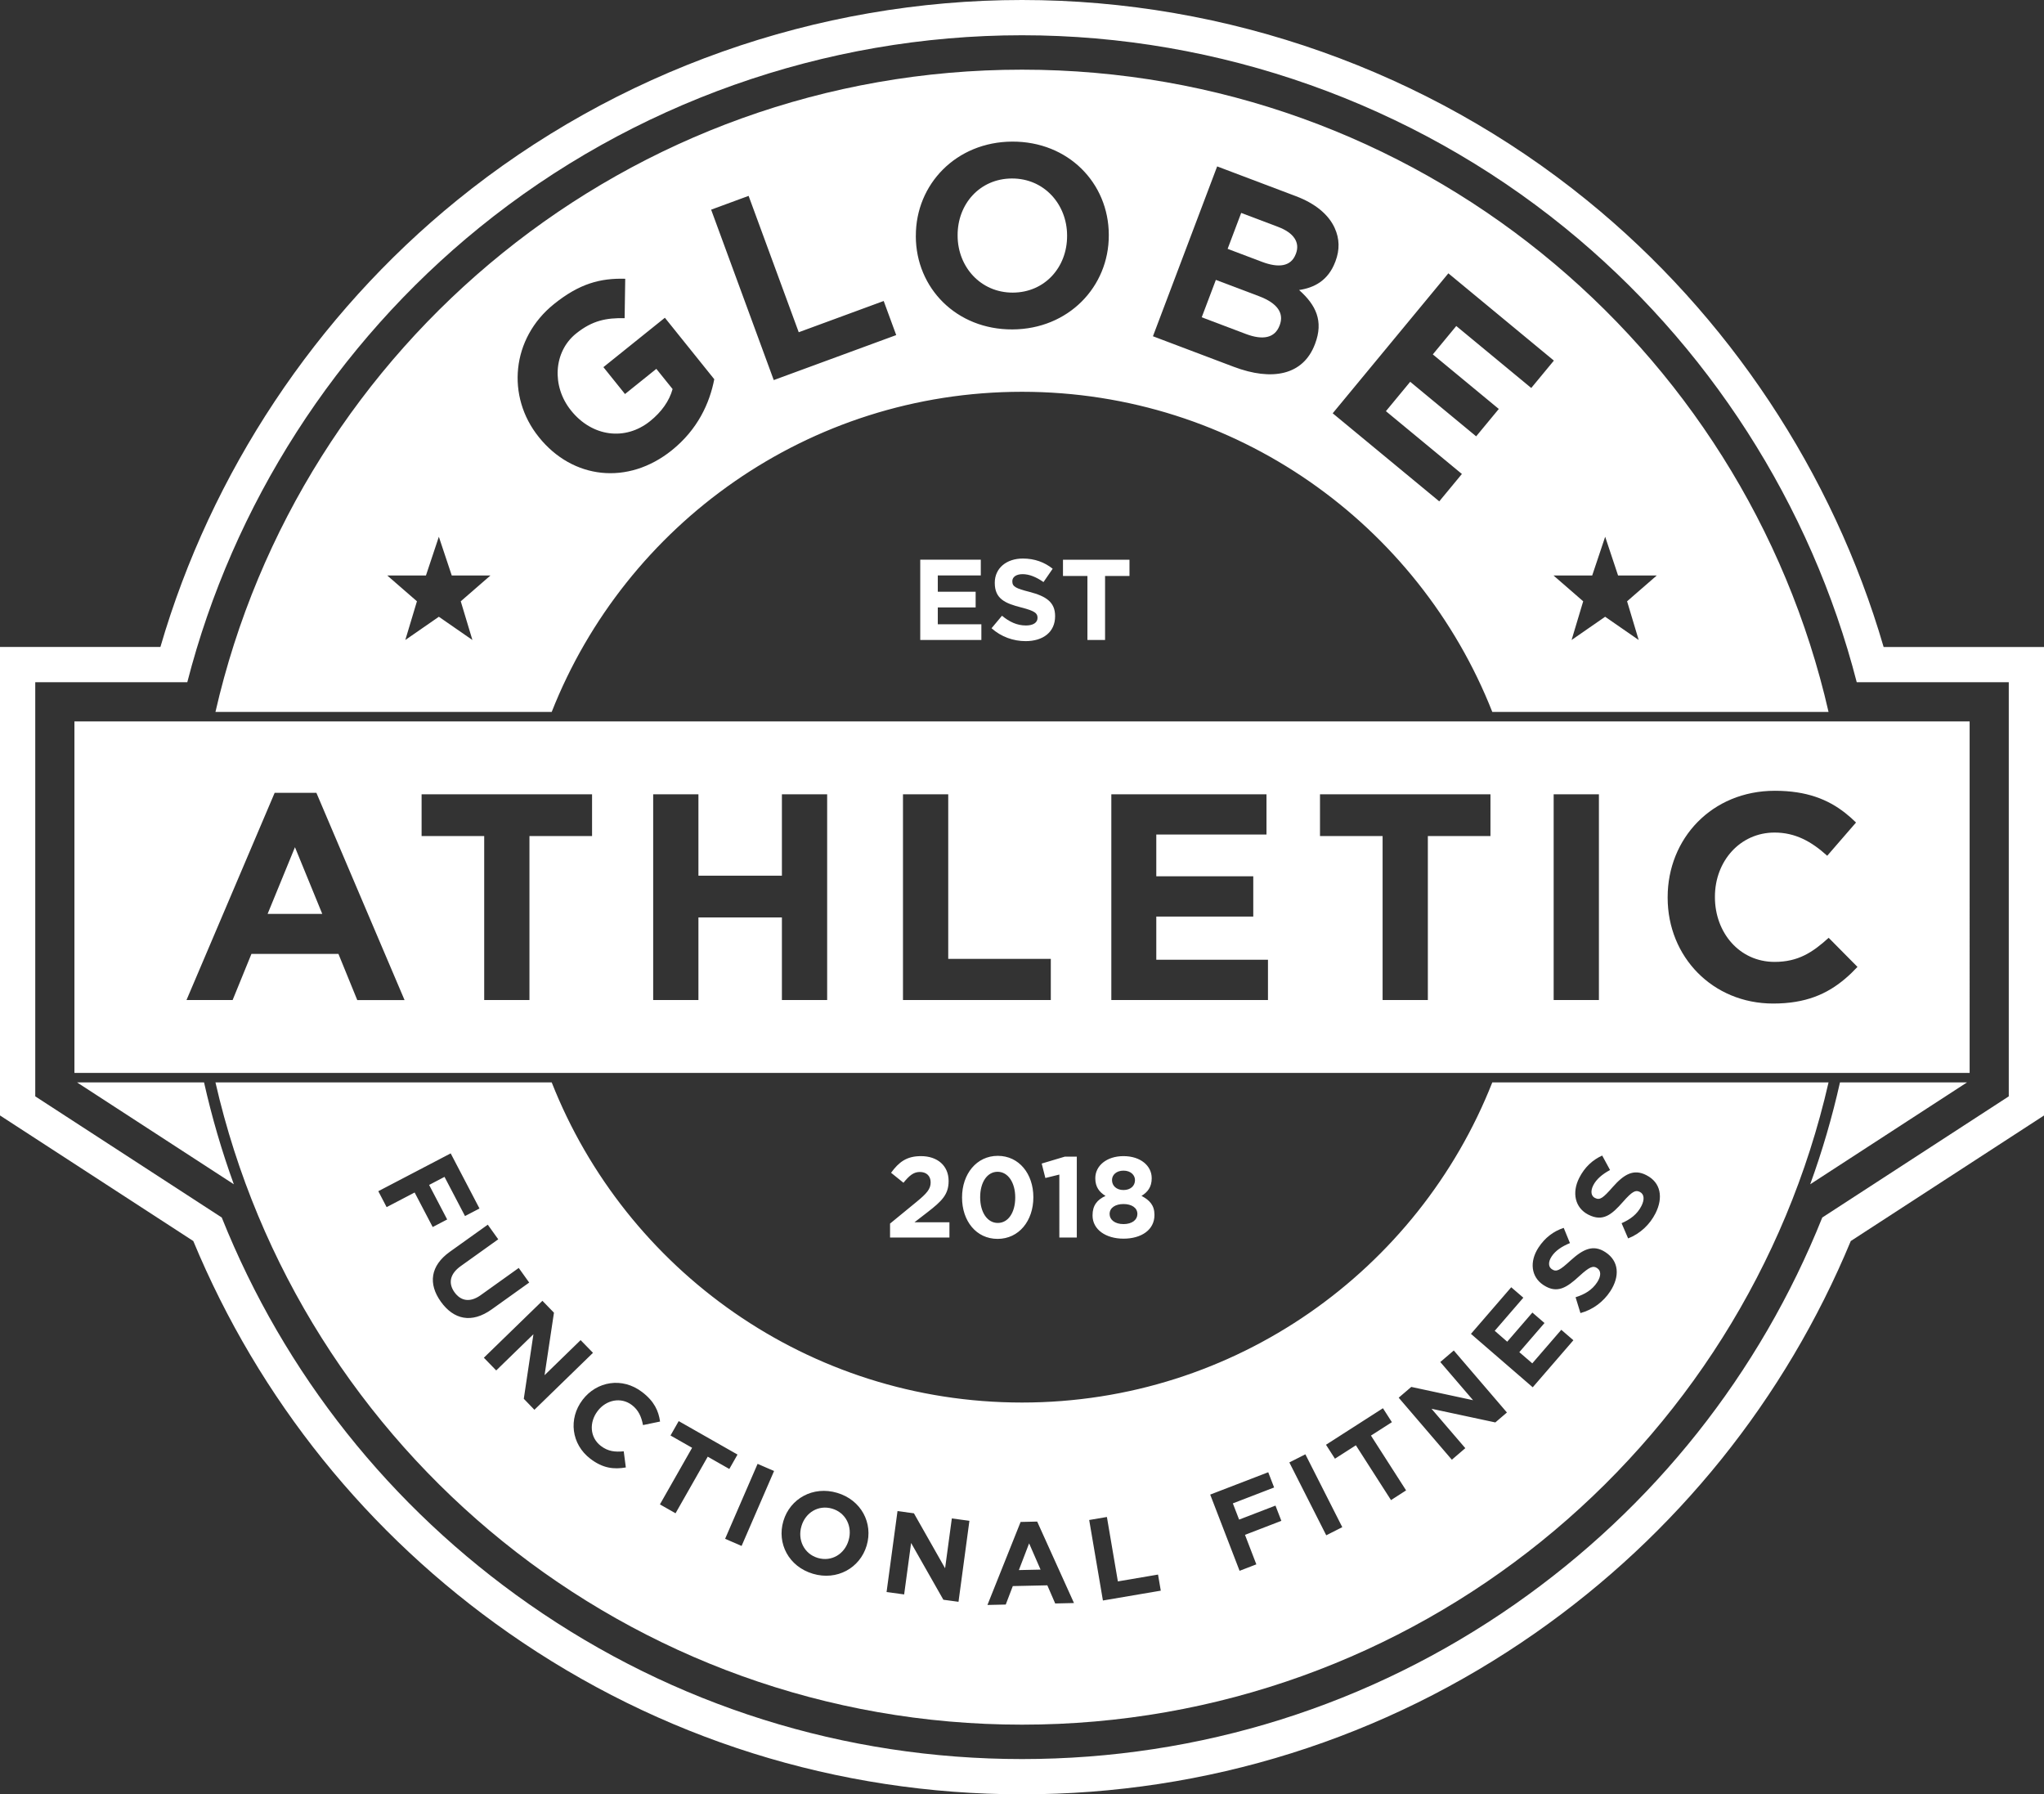
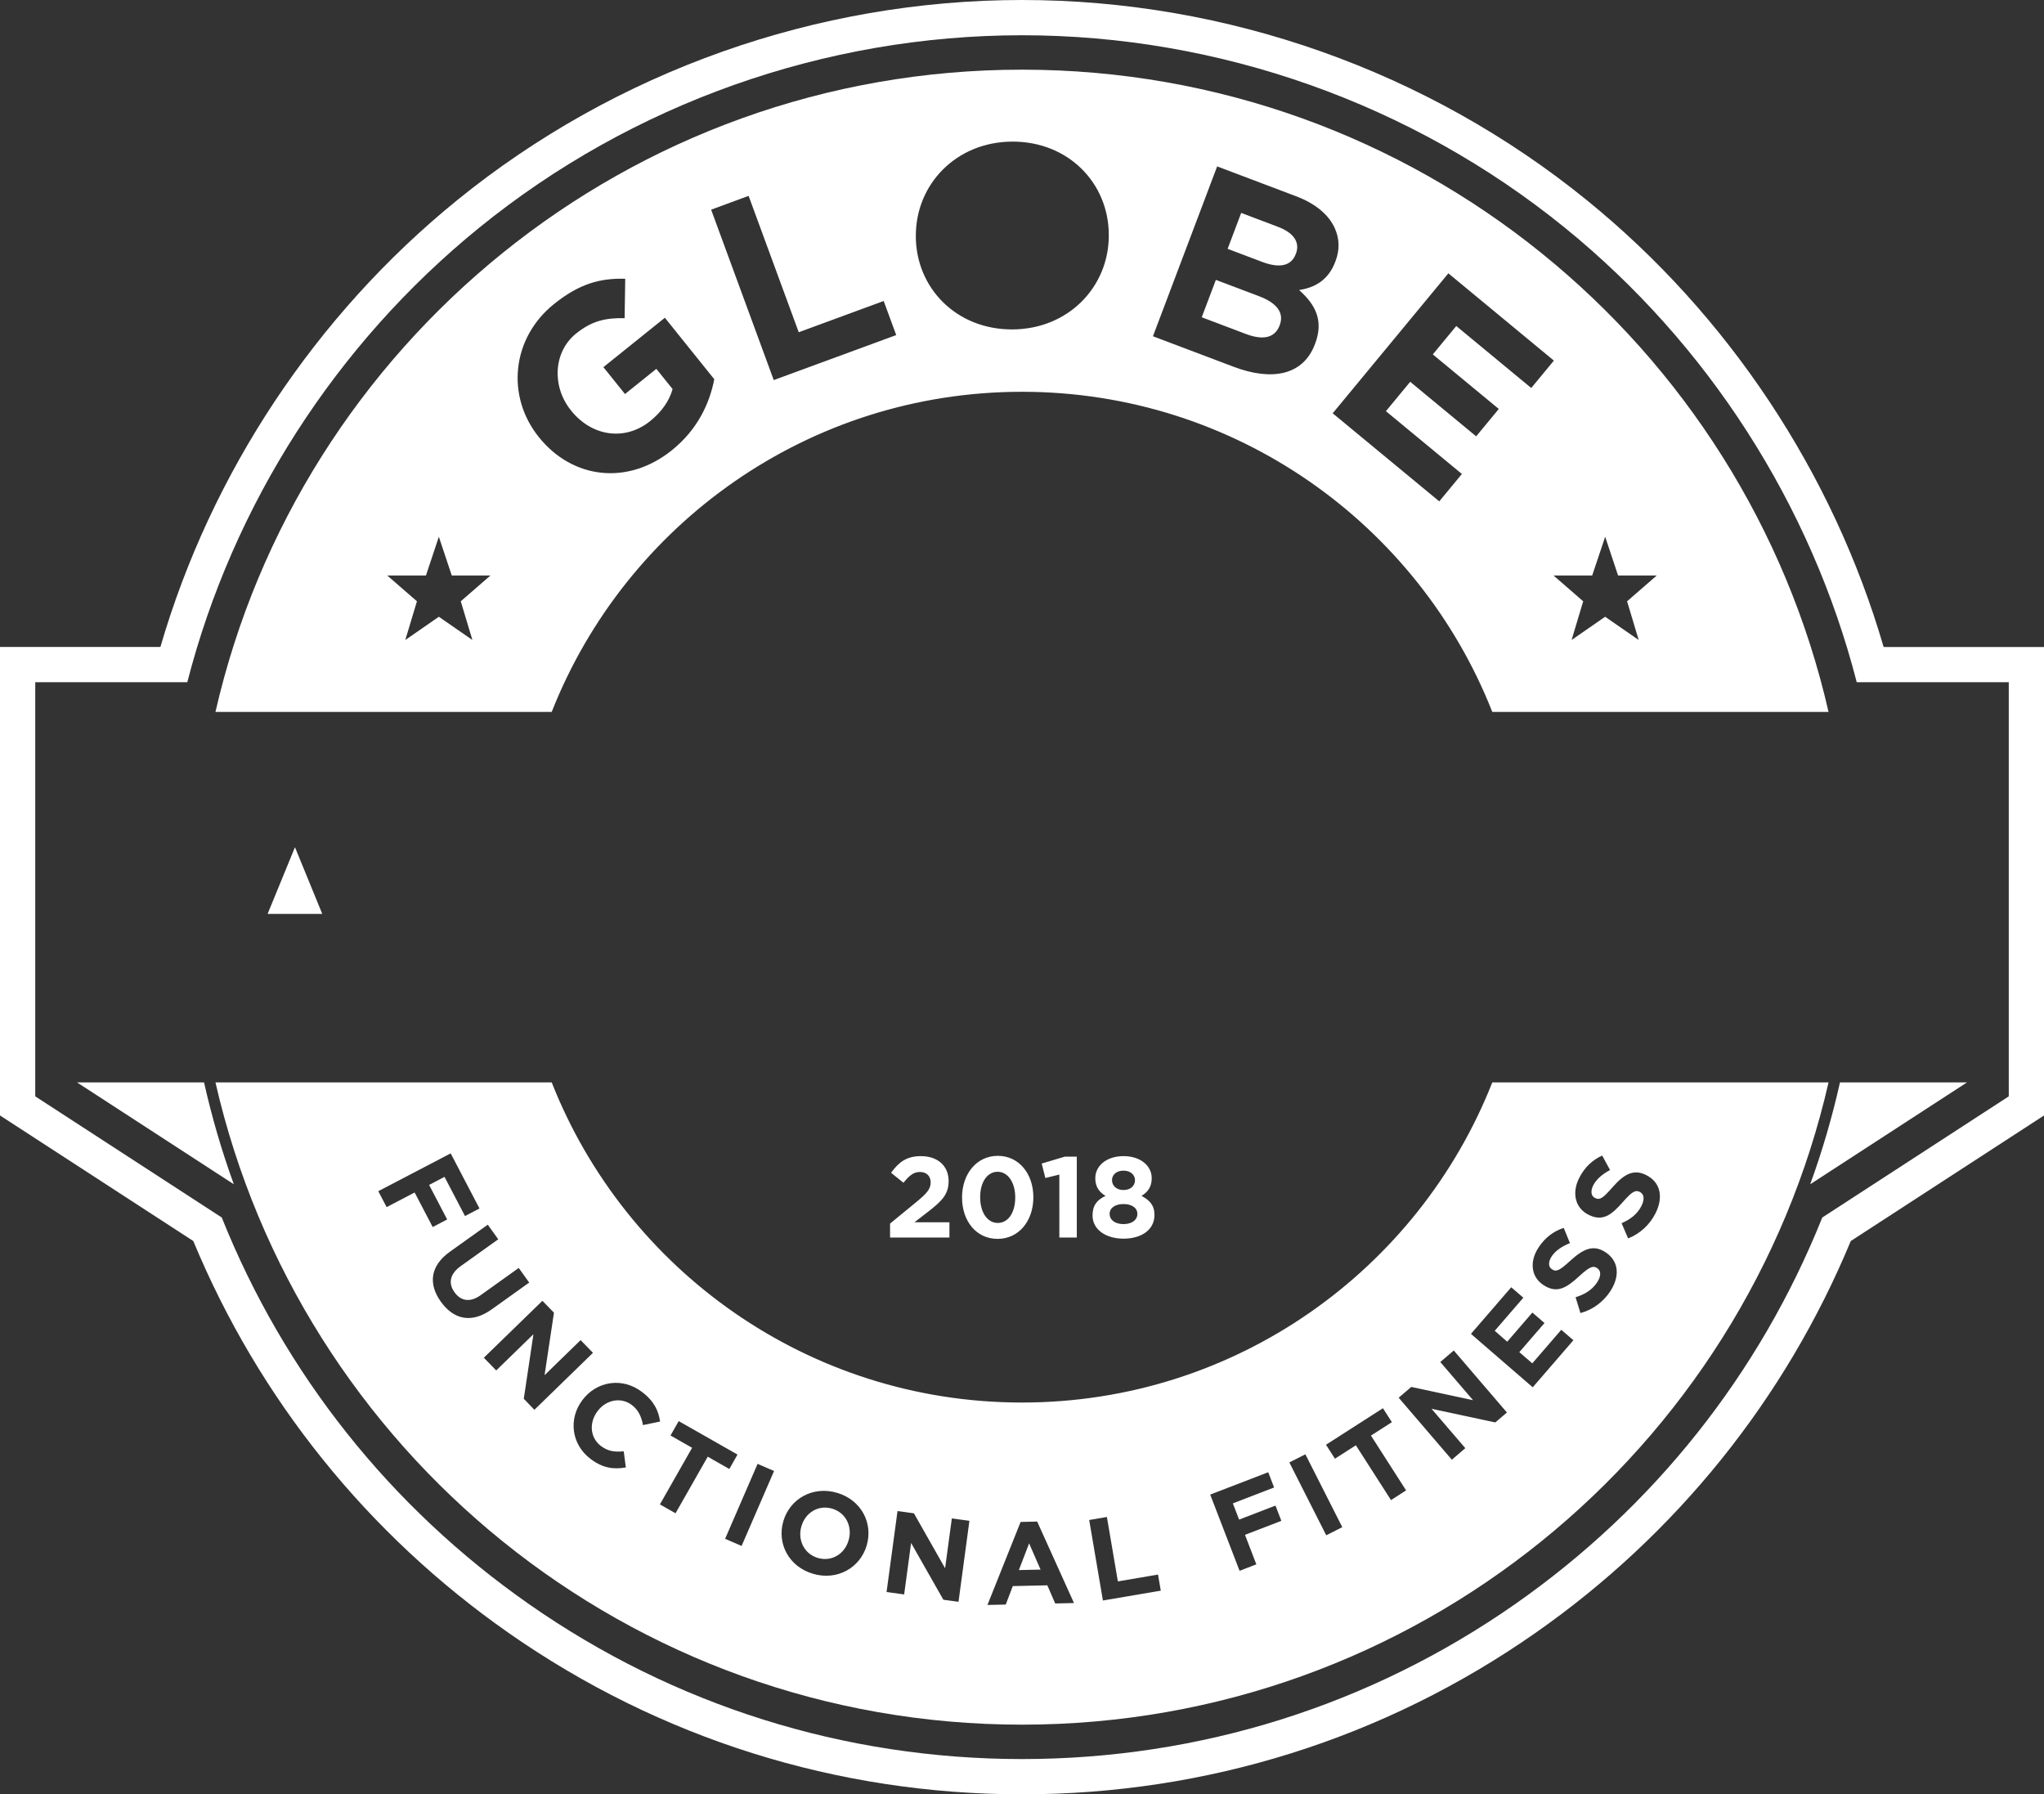
<svg xmlns="http://www.w3.org/2000/svg" version="1.1" id="Layer_1" x="0px" y="0px" viewBox="0 0 646.42 567.4" style="enable-background:new 0 0 646.42 567.4;" xml:space="preserve">
  <rect x="0" y="0" width="646.42" height="567.4" fill="#333333" stroke="none" />
  <style type="text/css">
	.st0{fill:#FFFFFF;}
</style>
  <g>
    <path class="st0" d="M323.21,0C258.3,0,194.85,22.49,144.55,63.32c-44.71,36.3-77.8,86.2-93.82,141.26H11.15H0v11.15v130.95v6.05   l5.08,3.3l56.05,36.41c20.74,49.98,55.17,92.78,99.76,123.95c47.75,33.37,103.88,51.01,162.33,51.01   c58.45,0,114.58-17.64,162.33-51.01c44.59-31.17,79.03-73.97,99.76-123.95l56.05-36.41l5.08-3.3v-6.05V215.74v-11.15h-11.15H595.7   c-16.03-55.06-49.11-104.97-93.83-141.26C451.57,22.49,388.12,0,323.21,0 M323.21,11.15c62.36,0,123.31,21.6,171.64,60.83   c45.34,36.81,77.9,87.59,92.35,143.76h48.08v130.95L576.3,385c-19.78,49.4-53.3,91.61-97.14,122.25   c-45.86,32.05-99.79,49-155.94,49c-56.15,0-110.07-16.94-155.94-49C123.44,476.61,89.91,434.4,70.13,385l-58.98-38.31V215.74h48.08   c14.45-56.17,47.01-106.95,92.35-143.76C199.9,32.75,260.86,11.15,323.21,11.15" />
-     <path class="st0" d="M343.9,202.38h5.58v-20.24h7.72v-5.15h-21.03v5.15h7.73V202.38L343.9,202.38z M324.36,202.74   c5.48,0,9.32-2.83,9.32-7.87v-0.07c0-4.42-2.9-6.27-8.05-7.62c-4.39-1.12-5.48-1.67-5.48-3.34v-0.07c0-1.23,1.12-2.21,3.26-2.21   s4.35,0.94,6.6,2.5l2.9-4.21c-2.57-2.07-5.73-3.23-9.43-3.23c-5.19,0-8.88,3.05-8.88,7.65v0.07c0,5.04,3.3,6.46,8.41,7.76   c4.24,1.09,5.11,1.81,5.11,3.23v0.07c0,1.49-1.38,2.39-3.66,2.39c-2.9,0-5.29-1.2-7.58-3.08l-3.3,3.95   C316.63,201.4,320.51,202.74,324.36,202.74 M291.03,202.38h19.33v-4.97h-13.78v-5.33h11.97v-4.97h-11.97v-5.15h13.6v-4.97h-19.15   V202.38L291.03,202.38z" />
    <path class="st0" d="M355.31,387.08c-2.76,0-4.39-1.41-4.39-3.15v-0.07c0-1.96,1.85-3.12,4.39-3.12c2.54,0,4.39,1.16,4.39,3.12   v0.07C359.69,385.7,358.06,387.08,355.31,387.08 M355.31,376.31c-2.21,0-3.63-1.34-3.63-3.12v-0.07c0-1.56,1.34-2.94,3.63-2.94   s3.63,1.41,3.63,2.97v0.07C358.93,375.01,357.52,376.31,355.31,376.31 M355.31,391.69c5.62,0,9.79-2.76,9.79-7.47v-0.07   c0-3.01-1.52-4.64-4.1-5.98c1.96-1.2,3.23-2.83,3.23-5.55v-0.07c0-3.92-3.55-6.96-8.92-6.96c-5.37,0-8.92,3.08-8.92,6.96v0.07   c0,2.72,1.27,4.35,3.23,5.55c-2.68,1.23-4.1,3.04-4.1,6.13v0.07C345.52,388.79,349.69,391.69,355.31,391.69 M335.03,391.33h5.51   v-25.57h-3.81l-7.29,2.18l1.16,4.57l4.42-1.09V391.33L335.03,391.33z M315.56,386.72c-3.37,0-5.58-3.44-5.58-8.09v-0.07   c0-4.64,2.18-8.02,5.51-8.02c3.34,0,5.58,3.48,5.58,8.09v0.07C321.07,383.31,318.93,386.72,315.56,386.72 M315.49,391.76   c6.78,0,11.31-5.76,11.31-13.13v-0.07c0-7.36-4.53-13.06-11.24-13.06c-6.74,0-11.31,5.77-11.31,13.13v0.07   C304.25,386.07,308.71,391.76,315.49,391.76 M281.47,391.33h18.79v-4.82H289.2l4.13-3.19c4.5-3.48,6.67-5.58,6.67-9.83v-0.07   c0-4.75-3.48-7.83-8.74-7.83c-4.53,0-6.96,1.85-9.46,5.26l3.92,3.16c1.89-2.32,3.23-3.41,5.19-3.41c1.99,0,3.41,1.16,3.41,3.3   c0,2.1-1.23,3.48-4.39,6.09l-8.45,6.93V391.33L281.47,391.33z" />
    <polygon class="st0" points="322.22,496.49 329.08,496.34 325.46,488.04 322.22,496.49  " />
-     <path class="st0" d="M320.31,92.53c10.17-0.04,17.2-8.1,17.16-17.95v-0.16c-0.04-9.84-7.28-18.02-17.46-17.98   c-10.17,0.04-17.2,8.1-17.16,17.95l0,0.16C302.88,84.39,310.13,92.56,320.31,92.53L320.31,92.53z" />
    <path class="st0" d="M263.19,477.07c-4.39-1.3-8.46,1.25-9.72,5.5l-0.02,0.07c-1.26,4.24,0.8,8.71,5.18,10.01   c4.38,1.3,8.46-1.25,9.72-5.5l0.02-0.07C269.64,482.84,267.58,478.38,263.19,477.07L263.19,477.07z" />
    <path class="st0" d="M409.79,80.34l0.06-0.15c1.33-3.53-0.67-6.57-5.66-8.45l-11.66-4.41l-4.29,11.36l10.89,4.12   C404.34,84.77,408.28,84.33,409.79,80.34L409.79,80.34z" />
    <path class="st0" d="M323.21,443.51c-67.58,0-125.36-41.95-148.73-101.23H68.14c26.6,116.31,130.7,203.09,255.07,203.09   c124.37,0,228.47-86.78,255.07-203.09H471.94C448.58,401.55,390.79,443.51,323.21,443.51L323.21,443.51z M131.13,377.09l-8.86,4.63   l-2.63-5.04l22.89-11.96l9.11,17.43l-4.58,2.39l-6.48-12.39l-4.87,2.55l5.71,10.92l-4.58,2.39L131.13,377.09L131.13,377.09z    M139.42,411.62c-4.04-5.64-3.35-11.35,2.83-15.77l12.01-8.58l3.31,4.62l-11.89,8.5c-3.42,2.45-3.97,5.42-1.95,8.24   c2.02,2.82,4.95,3.31,8.28,0.93l12.04-8.61l3.31,4.62l-11.86,8.48C149.13,418.6,143.46,417.26,139.42,411.62L139.42,411.62z    M165.65,442.32l3.05-20.41l-11.77,11.45l-3.91-4.02l18.52-18l3.65,3.76l-2.97,19.76l11.4-11.09l3.91,4.02l-18.52,18.01   L165.65,442.32L165.65,442.32z M199.85,444.31c-3.46-2.64-8.15-1.66-10.83,1.86l-0.04,0.06c-2.68,3.52-2.48,8.31,1.04,11   c2.35,1.79,4.5,1.94,7.24,1.71l0.66,5.1c-3.83,0.65-7.26,0.27-11.22-2.75c-6.04-4.61-6.98-12.69-2.49-18.59l0.04-0.06   c4.45-5.84,12.5-7.27,18.81-2.46c3.88,2.95,5.21,6.01,5.69,9.34l-5.4,1.12C202.85,447.98,201.9,445.87,199.85,444.31L199.85,444.31   z M213.64,478.53l-4.94-2.81l10.18-17.9l-6.83-3.89l2.59-4.55l18.6,10.58l-2.59,4.56l-6.83-3.89L213.64,478.53L213.64,478.53z    M234.53,488.86l-5.21-2.26l10.27-23.7l5.21,2.26L234.53,488.86L234.53,488.86z M274.09,488.71l-0.02,0.07   c-2.1,7.04-9.36,11.15-17,8.87c-7.64-2.28-11.42-9.6-9.33-16.64l0.02-0.07c2.1-7.04,9.36-11.15,17-8.87   C272.4,474.34,276.18,481.67,274.09,488.71L274.09,488.71z M303.13,506.52l-4.79-0.65l-10.2-17.95l-2.2,16.27l-5.56-0.75l3.46-25.6   l5.19,0.7l9.86,17.38l2.13-15.76l5.56,0.75L303.13,506.52L303.13,506.52z M333.71,507.05l-2.49-5.74l-10.92,0.24l-2.23,5.84   l-5.79,0.13l10.49-26.25l5.24-0.12l11.64,25.76L333.71,507.05L333.71,507.05z M348.8,506.11l-4.34-25.46l5.6-0.95l3.47,20.37   l12.7-2.16l0.87,5.09L348.8,506.11L348.8,506.11z M397.32,494.68l-5.3,2.04l-9.29-24.1l18.35-7.07l1.86,4.82l-13.05,5.03l1.98,5.13   l11.5-4.43l1.86,4.82l-11.5,4.43L397.32,494.68L397.32,494.68z M419.43,485.49l-11.67-23.04l5.07-2.57l11.67,23.04L419.43,485.49   L419.43,485.49z M439.91,474.36l-11.11-17.33l-6.62,4.24l-2.83-4.41l18.01-11.55l2.83,4.41l-6.62,4.24l11.11,17.33L439.91,474.36   L439.91,474.36z M472.9,449.8l-20.18-4.32l10.69,12.46l-4.26,3.65l-16.81-19.61l3.98-3.41l19.54,4.2L455.5,430.7l4.26-3.65   l16.81,19.61L472.9,449.8L472.9,449.8z M499.43,372.48c1.7-3.36,4.2-5.69,7.27-7.07l2.48,4.57c-2.45,1.32-4.32,2.9-5.31,4.84   c-0.98,1.94-0.61,3.41,0.51,3.98l0.07,0.03c1.51,0.77,2.51,0.03,5.55-3.44c3.59-4.06,6.6-5.84,10.61-3.81l0.07,0.04   c4.58,2.32,5.38,7.11,2.86,12.08c-1.77,3.49-4.77,6.39-8.64,7.91l-2.07-4.81c2.76-1.21,4.95-2.83,6.28-5.46   c1.05-2.08,0.86-3.74-0.49-4.42l-0.07-0.03c-1.28-0.65-2.34-0.19-5.28,3.16c-3.54,4.04-6.34,6.39-10.91,4.07l-0.07-0.03   C498.11,381.94,497.05,377.18,499.43,372.48L499.43,372.48z M486.54,394.52c2.05-3.15,4.8-5.2,7.99-6.24l1.97,4.81   c-2.58,1.05-4.61,2.41-5.8,4.24c-1.19,1.82-0.98,3.33,0.07,4.01l0.06,0.04c1.42,0.93,2.49,0.3,5.89-2.81   c4.01-3.64,7.19-5.09,10.96-2.63l0.06,0.04c4.3,2.8,4.57,7.65,1.53,12.32c-2.14,3.28-5.44,5.84-9.45,6.92l-1.54-5.01   c2.88-0.9,5.23-2.27,6.84-4.75c1.27-1.95,1.26-3.62-0.01-4.45l-0.06-0.04c-1.21-0.79-2.31-0.45-5.59,2.56   c-3.95,3.63-6.99,5.66-11.29,2.86l-0.06-0.04C484.19,403.79,483.65,398.94,486.54,394.52L486.54,394.52z M476.66,424.27l7.96-9.21   l3.83,3.31l-7.96,9.21l4.1,3.54l9.17-10.61l3.83,3.3l-12.86,14.88l-19.54-16.89l12.74-14.74l3.83,3.3l-9.05,10.47L476.66,424.27   L476.66,424.27z" />
    <path class="st0" d="M323.21,123.89c67.58,0,125.37,41.95,148.73,101.23h106.34c-26.6-116.31-130.7-203.09-255.07-203.09   c-124.38,0-228.48,86.78-255.07,203.09h106.34C197.85,165.84,255.63,123.89,323.21,123.89L323.21,123.89z M507.64,169.73   l4.08,12.25h12.24l-9.39,8.16l3.67,12.24l-10.61-7.35l-10.61,7.35l3.67-12.24l-9.39-8.16h12.24L507.64,169.73L507.64,169.73z    M491.42,114.03l-7.16,8.66l-23.71-19.6l-7.42,8.98l20.87,17.25l-7.16,8.66l-20.86-17.25l-7.68,9.29l24.03,19.86l-7.16,8.66   l-33.7-27.85l36.58-44.26L491.42,114.03L491.42,114.03z M384.93,52.62l24.94,9.43c6.14,2.32,10.33,5.84,12.24,10.07   c1.53,3.38,1.62,6.84,0.23,10.52l-0.06,0.15c-2.29,6.06-6.79,8.22-11.44,8.92c5.32,4.73,7.79,9.79,5.06,17l-0.06,0.15   c-3.71,9.82-13.55,11.71-25.67,7.13l-25.55-9.66L384.93,52.62L384.93,52.62z M289.64,74.59c-0.06-16.32,12.77-29.74,30.48-29.81   c17.72-0.07,30.48,13.09,30.54,29.42l0,0.16c0.06,16.32-12.77,29.74-30.49,29.81c-17.72,0.07-30.48-13.09-30.54-29.42V74.59   L289.64,74.59z M236.75,61.94l15.85,43.12l26.87-9.88l3.96,10.78l-38.73,14.23L224.9,66.3L236.75,61.94L236.75,61.94z    M149.4,202.38l-10.61-7.35l-10.61,7.35l3.68-12.24l-9.39-8.16h12.24l4.08-12.25l4.08,12.25h12.24l-9.39,8.16L149.4,202.38   L149.4,202.38z M170.35,138.14c-10.23-12.72-8.69-31.11,4.86-42c8.06-6.48,14.66-8.21,22.52-7.99l-0.19,12.46   c-5.77-0.1-10.17,0.7-15.35,4.86c-7.16,5.76-7.76,16.66-1.65,24.27l0.1,0.13c6.58,8.18,17.03,9.67,24.96,3.3   c3.58-2.88,6.06-6.34,7.11-10.14l-5.14-6.39l-9.91,7.96l-6.83-8.5l19.44-15.62l15.62,19.44c-1.47,7.6-5.23,15.88-13.41,22.46   c-13.94,11.2-31.39,9.13-42.03-4.11L170.35,138.14L170.35,138.14z" />
    <path class="st0" d="M404.66,102.96l0.06-0.15c1.36-3.61-0.48-6.85-6.54-9.14l-13.66-5.16l-4.47,11.82l14.04,5.31   C399.31,107.6,403.15,106.95,404.66,102.96L404.66,102.96z" />
    <polygon class="st0" points="84.63,289 101.92,289 93.28,267.9 84.63,289  " />
-     <path class="st0" d="M578.94,228.13H473.08H173.34H67.48H23.54v111.15h43.95h105.86h299.74h105.86h43.95V228.13H578.94   L578.94,228.13z M112.98,316.23l-5.95-14.59H79.52l-5.95,14.59H63.56h-4.58l3.67-8.62l24.21-56.9h13.2l27.88,65.53H112.98   L112.98,316.23z M187.24,264.37h-19.8v51.86h-0.72h-13.59v-51.86h-19.8v-13.2h33.39h20.52V264.37L187.24,264.37z M261.59,316.23   h-14.31v-26.12h-26.4v26.12h-14.31v-65.06h14.31v25.74h26.4v-25.74h14.31V316.23L261.59,316.23z M332.32,316.23h-46.75v-65.06   h14.31v52.05h32.44V316.23L332.32,316.23z M401,316.23h-49.54v-65.06h49.07v12.73h-34.85v13.2h30.67v12.73h-30.67v13.66H401V316.23   L401,316.23z M471.36,264.37h-19.8v51.86h-14.31v-51.86h-19.8v-13.2h53.91V264.37L471.36,264.37z M505.66,316.23h-14.31v-65.06   h14.31V316.23L505.66,316.23z M583.61,309.42c-5.8,4.96-12.62,7.92-22.84,7.92c-19.15,0-33.37-14.78-33.37-33.46v-0.18   c0-18.49,13.94-33.64,33.92-33.64c10.04,0,16.77,2.74,22.2,6.99c1.21,0.95,2.35,1.96,3.45,3.05l-2.89,3.33l-6.22,7.18   c-5.02-4.55-10.13-7.34-16.64-7.34c-10.97,0-18.87,9.11-18.87,20.26v0.19c0,11.15,7.71,20.45,18.87,20.45   c7.43,0,11.99-2.98,17.1-7.62l5.86,5.92l3.25,3.28C586.2,307.06,584.94,308.29,583.61,309.42L583.61,309.42z" />
    <path class="st0" d="M64.53,342.27H24.35l49.6,32.22C70.13,363.99,66.99,353.23,64.53,342.27L64.53,342.27z" />
    <path class="st0" d="M581.9,342.27c-2.46,10.96-5.6,21.72-9.42,32.22l49.6-32.22H581.9L581.9,342.27z" />
  </g>
</svg>